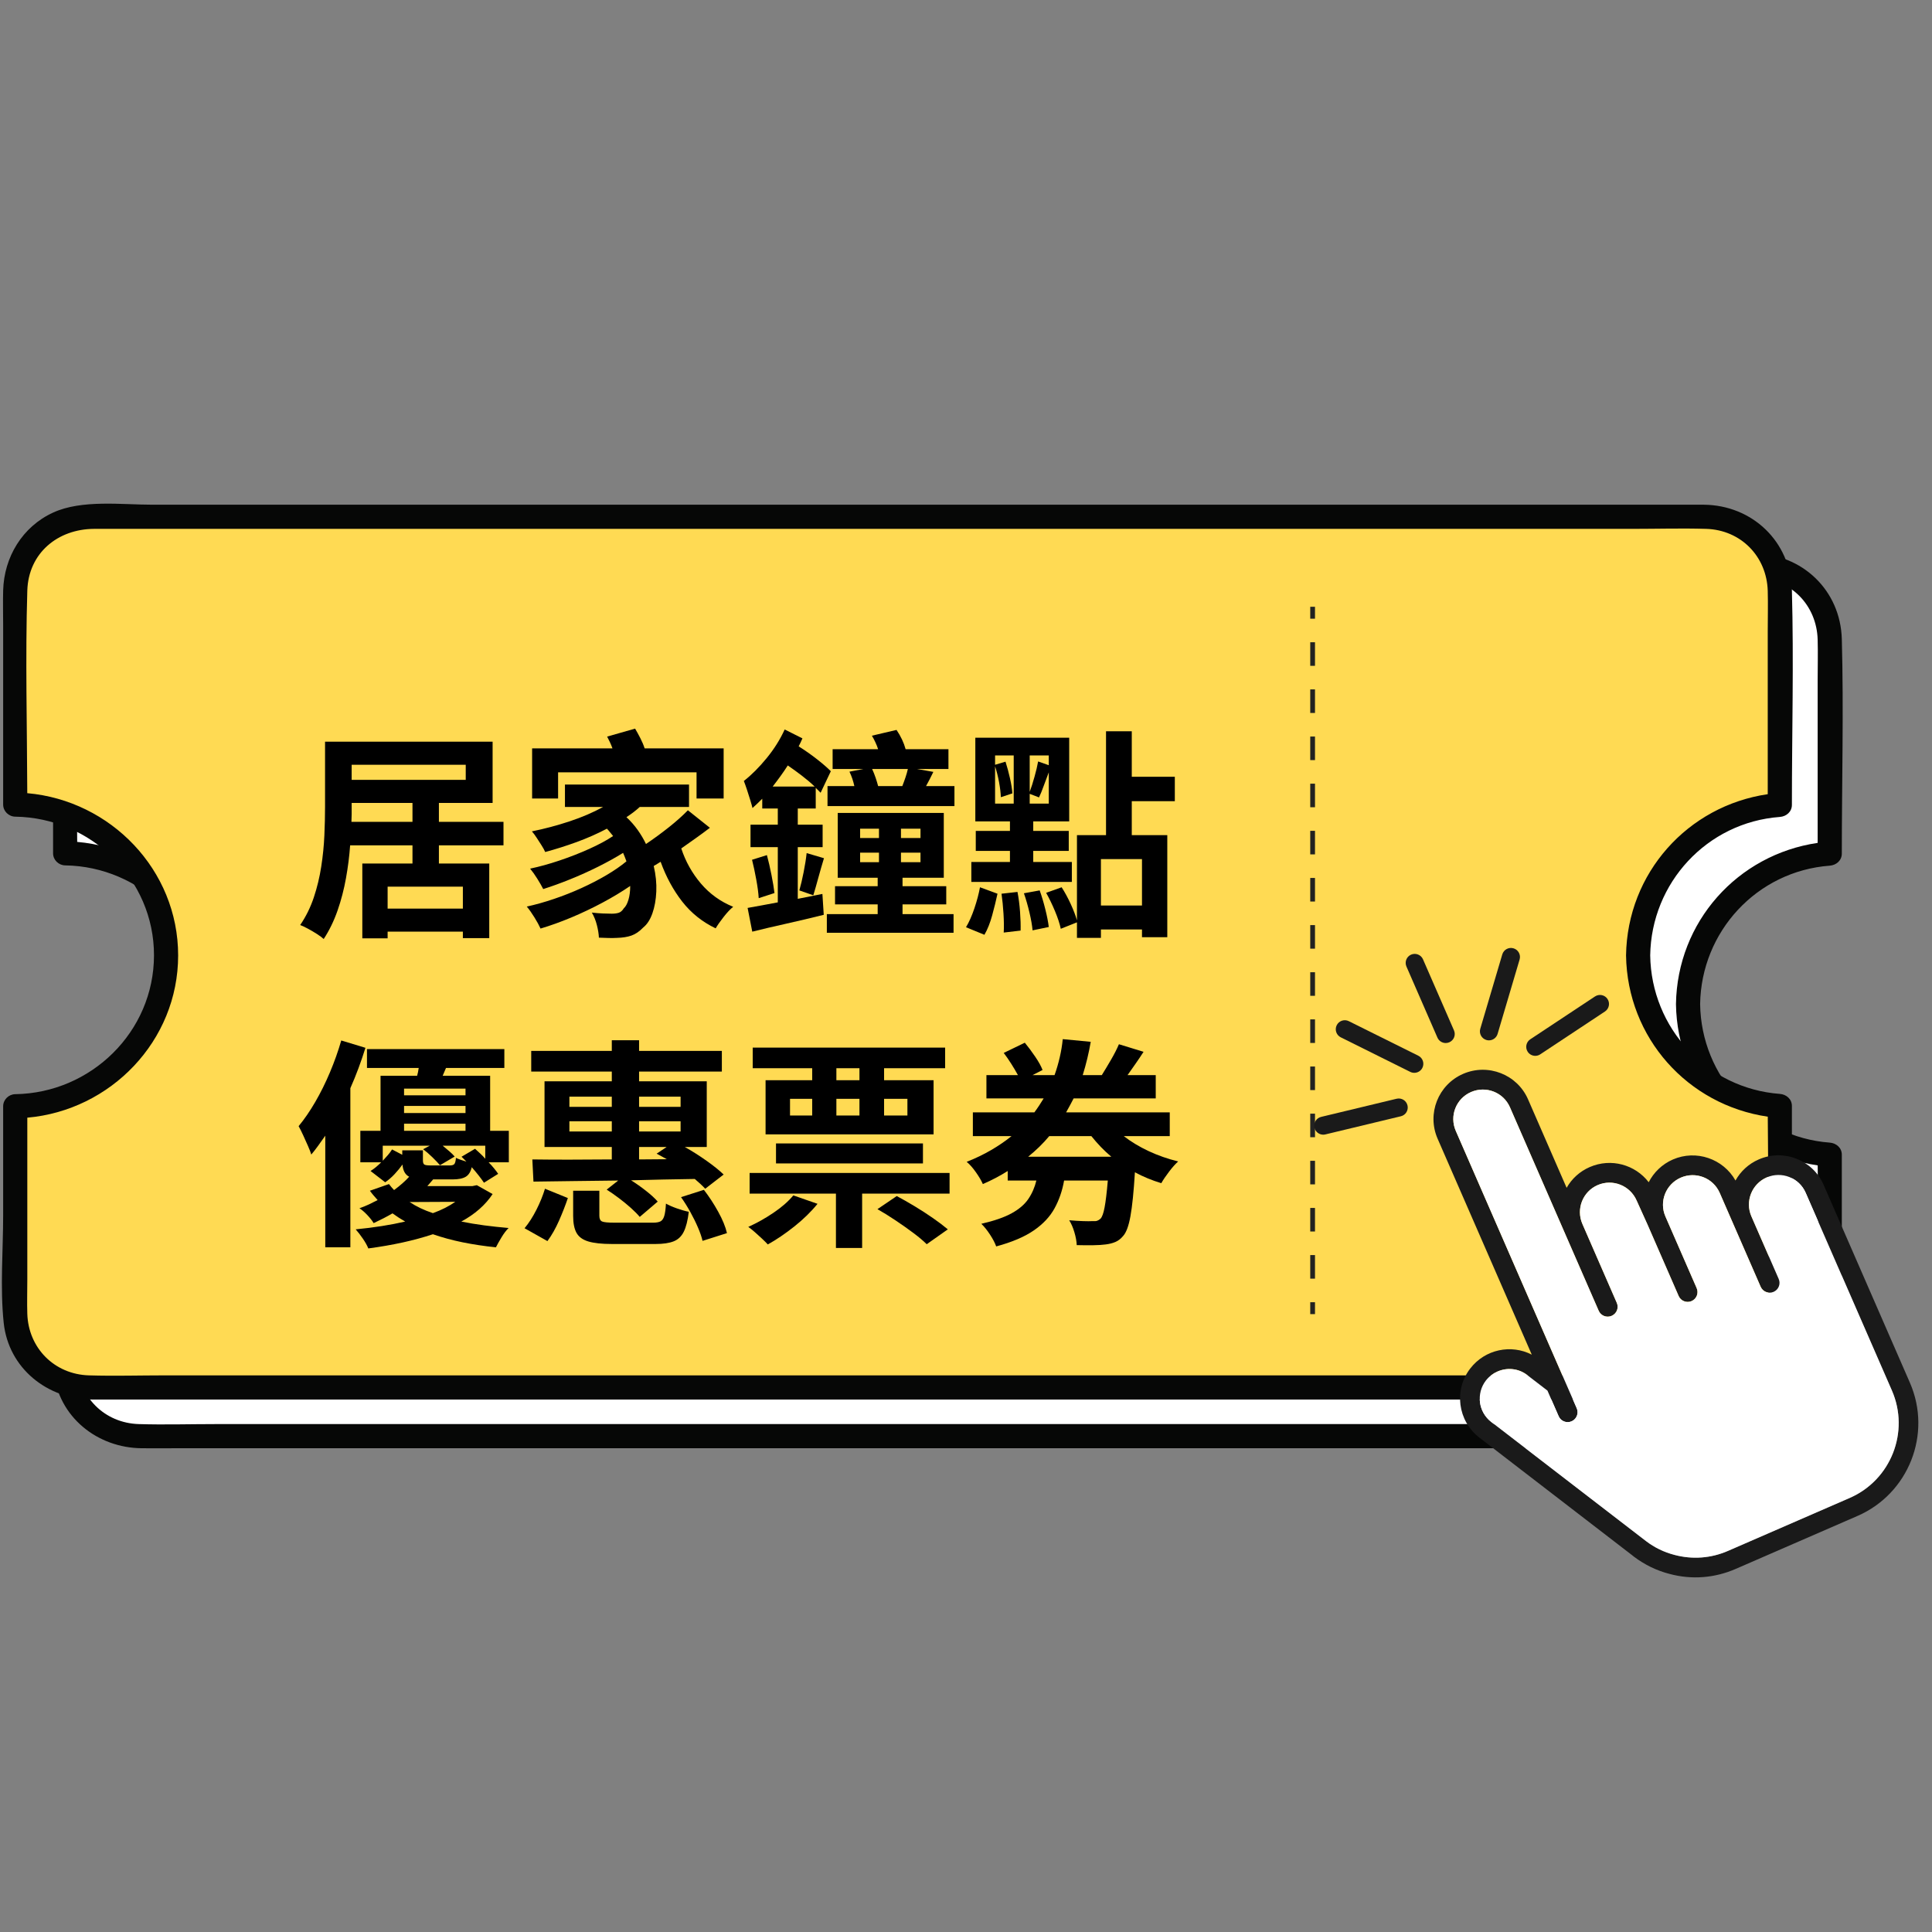
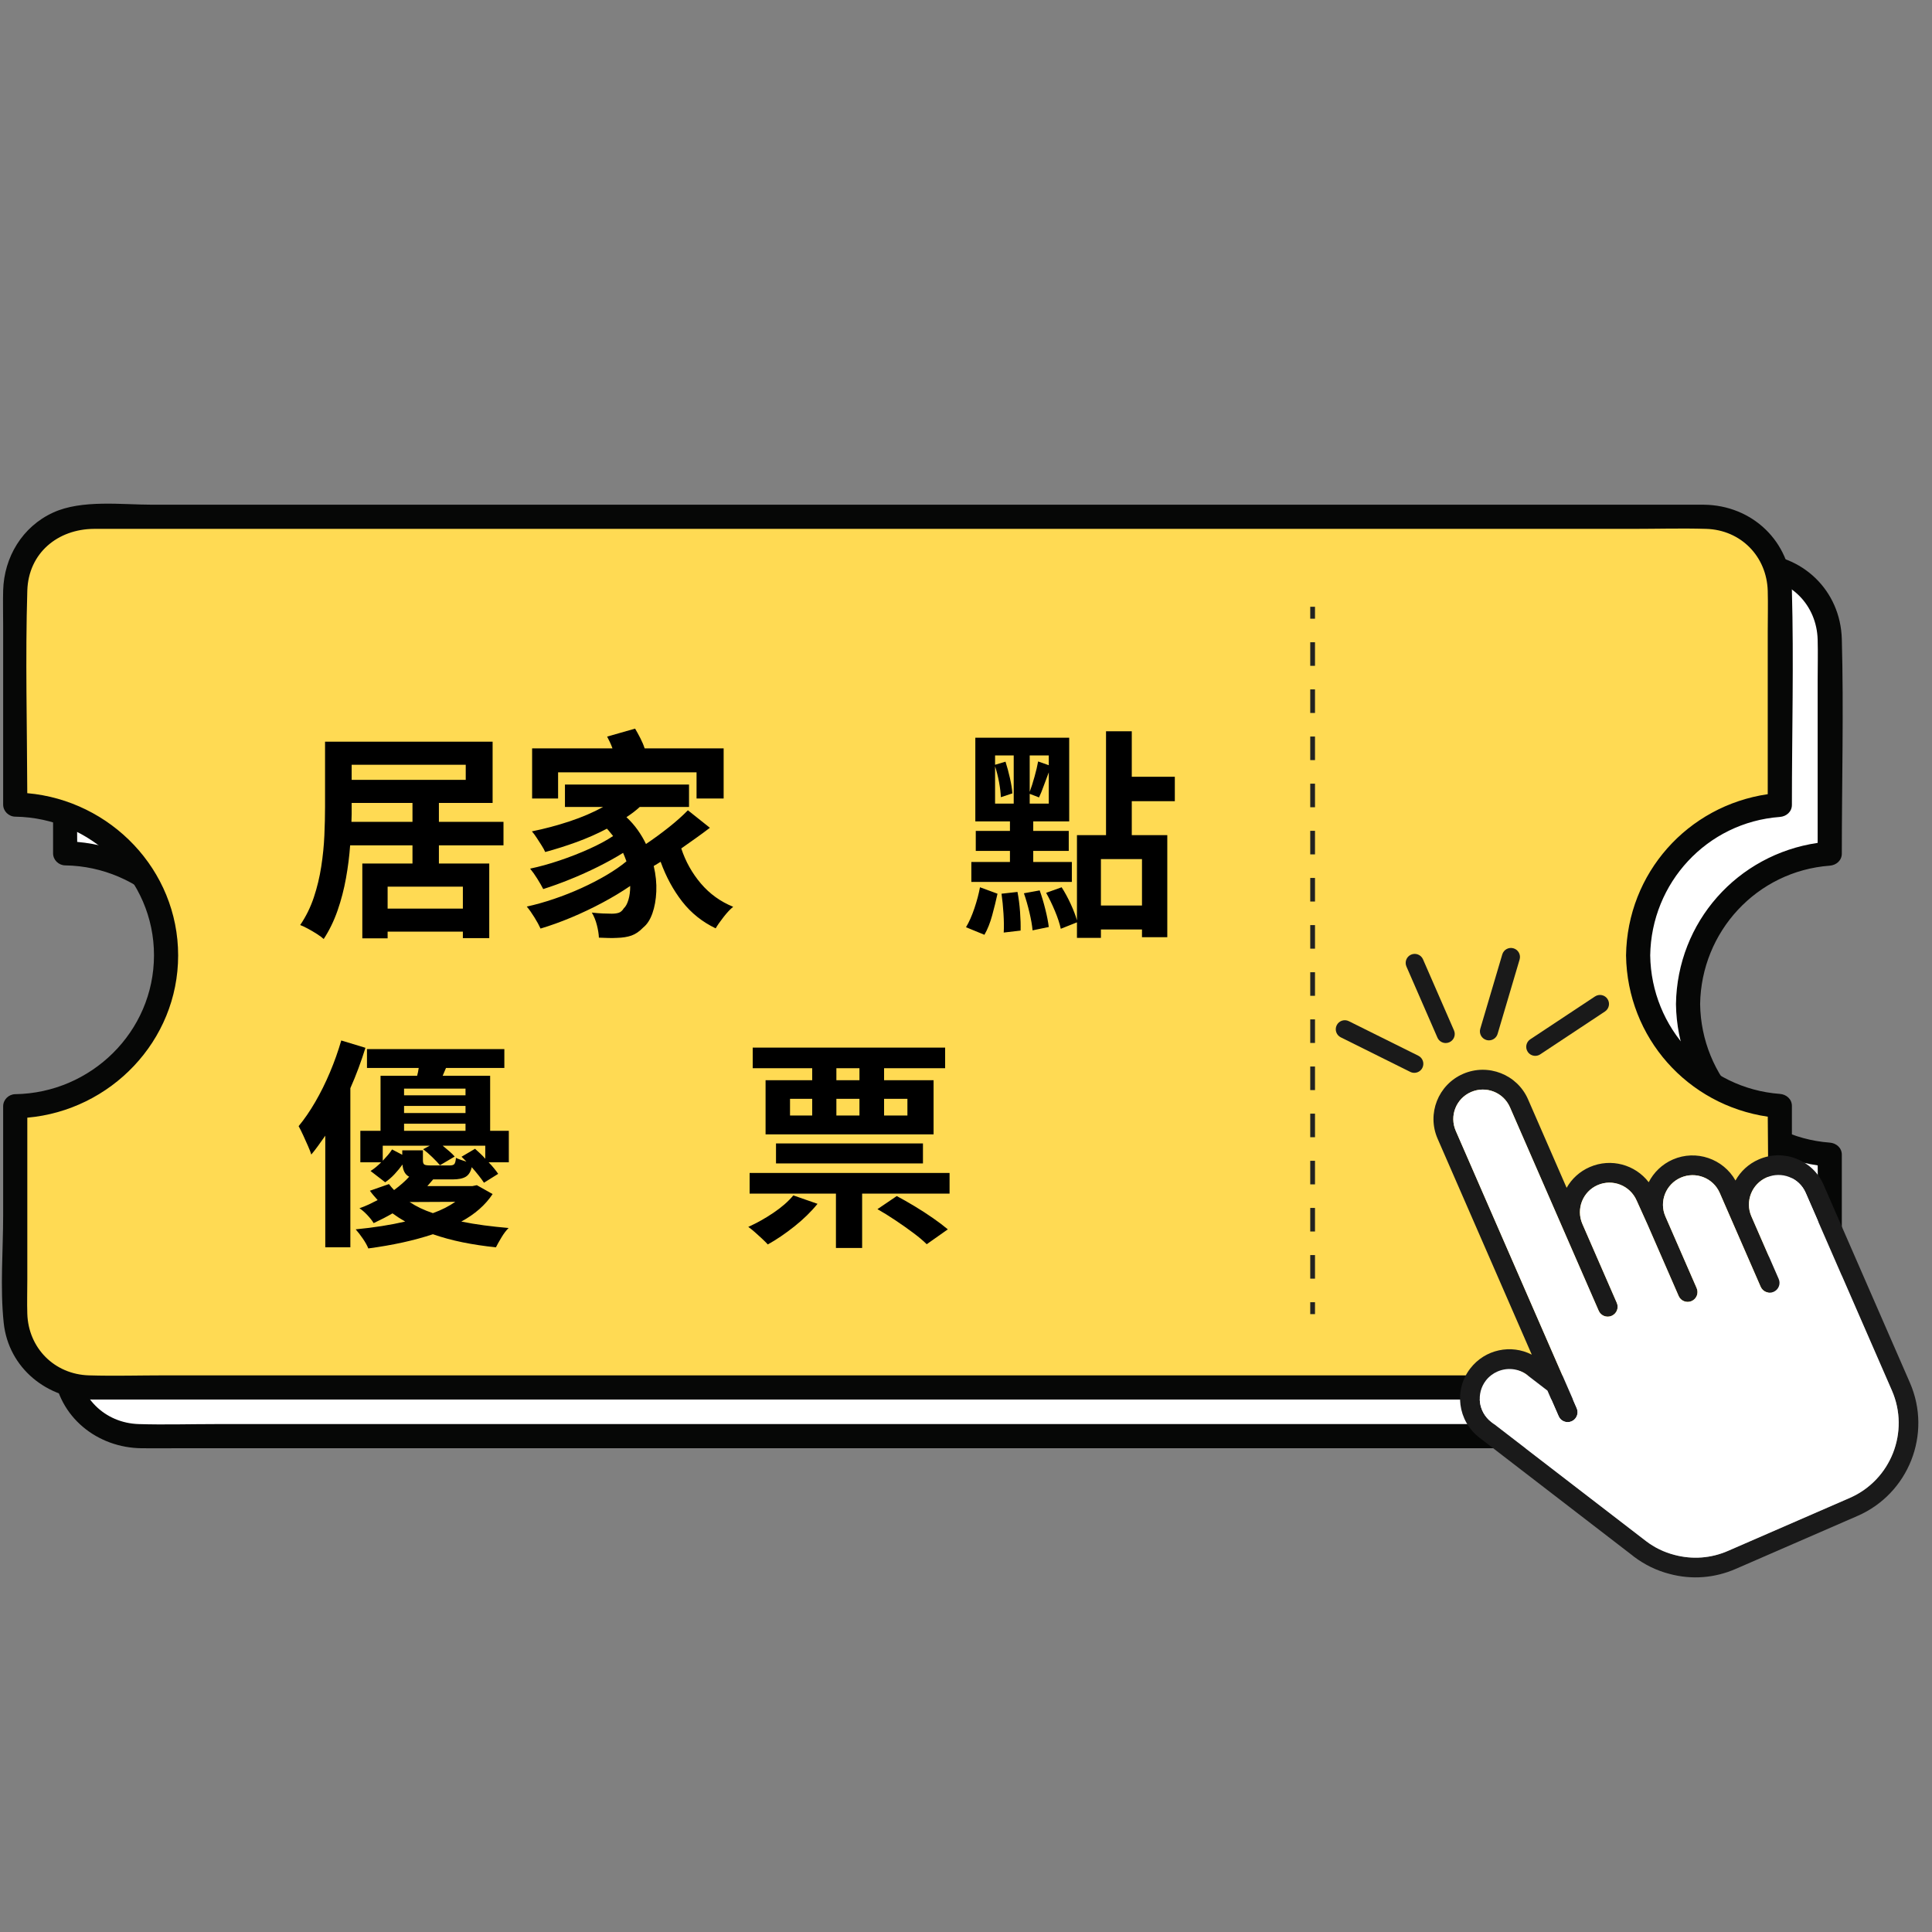
<svg xmlns="http://www.w3.org/2000/svg" width="1080" viewBox="0 0 810 810" height="1080" preserveAspectRatio="xMidYMid meet">
  <rect x="0" y="0" width="810" height="810" fill="#808080" stroke="none" />
  <defs>
    <g />
    <clipPath id="d3e5e3ca3a">
-       <path d="M 550.617 460 L 591 460 L 591 476 L 550.617 476 Z M 550.617 460 " clip-rule="nonzero" />
-     </clipPath>
+       </clipPath>
  </defs>
  <path fill="#ffffff" d="M 707.723 420.988 C 707.723 387.352 733.988 359.855 767.129 357.871 L 767.129 267.945 C 767.129 250.906 753.312 237.09 736.273 237.09 L 58.172 237.09 C 41.129 237.09 27.316 250.906 27.316 267.945 L 27.316 357.754 C 62.242 357.754 90.555 386.066 90.555 420.992 C 90.555 455.918 62.242 484.23 27.316 484.23 L 27.316 571.266 C 27.316 588.309 41.129 602.121 58.172 602.121 L 736.273 602.121 C 753.312 602.121 767.129 588.309 767.129 571.266 L 767.129 484.109 C 733.988 482.129 707.723 454.629 707.723 420.988 Z M 707.723 420.988 " fill-opacity="1" fill-rule="nonzero" />
  <path fill="#060706" d="M 772.191 497.477 C 772.191 493.02 772.191 488.562 772.191 484.109 C 772.191 481.223 769.863 479.25 767.125 479.047 C 736.605 476.77 713.234 451.449 712.785 420.992 C 713.234 390.531 736.609 365.211 767.125 362.938 C 769.855 362.734 772.191 360.781 772.191 357.871 C 772.191 327.93 773.004 297.879 772.191 267.949 C 771.633 247.473 755.582 232.219 735.254 232.031 C 730.559 231.984 725.859 232.031 721.16 232.031 C 661.652 232.031 602.145 232.031 542.637 232.031 C 455.312 232.031 367.992 232.031 280.668 232.031 C 215.395 232.031 150.125 232.031 84.852 232.031 C 71.922 232.031 55.258 229.805 43.199 235.324 C 30.316 241.219 22.629 254 22.254 267.977 C 22.121 272.977 22.254 278 22.254 283.004 C 22.254 303.574 22.254 324.148 22.254 344.719 C 22.254 349.062 22.254 353.41 22.254 357.754 C 22.254 360.523 24.574 362.777 27.316 362.816 C 58.996 363.285 85.539 388.922 85.492 420.992 C 85.445 453.062 59.062 478.699 27.316 479.164 C 24.582 479.203 22.254 481.453 22.254 484.227 C 22.254 499.406 22.254 514.586 22.254 529.762 C 22.254 544.637 20.922 560.168 22.477 574.992 C 24.48 594.082 40.781 607.031 59.445 607.184 C 64.203 607.219 68.965 607.184 73.727 607.184 C 133.086 607.184 192.449 607.184 251.809 607.184 C 338.707 607.184 425.605 607.184 512.504 607.184 C 577.816 607.184 643.133 607.184 708.449 607.184 C 720.723 607.184 736.578 609.352 748.383 605.07 C 761.945 600.152 771.246 587.5 772.133 573.145 C 772.426 568.414 772.191 563.617 772.191 558.887 C 772.191 538.418 772.191 517.945 772.191 497.477 Z M 762.062 571.262 C 761.539 587.367 748.926 597.004 733.727 597.055 C 728.148 597.074 722.57 597.055 716.992 597.055 C 657.637 597.055 598.285 597.055 538.93 597.055 C 454.117 597.055 369.309 597.055 284.5 597.055 C 219.723 597.055 154.949 597.055 90.172 597.055 C 79.527 597.055 68.828 597.379 58.188 597.055 C 43.793 596.617 32.84 585.66 32.379 571.234 C 32.227 566.469 32.379 561.668 32.379 556.898 C 32.379 537.125 32.379 517.352 32.379 497.578 C 32.379 494.723 32.379 491.867 32.379 489.012 C 67.281 485.945 95.617 456.871 95.617 420.992 C 95.617 385.105 67.277 356.027 32.363 352.969 C 32.281 324.688 31.531 296.305 32.379 268.055 C 32.855 252.262 45.18 242.223 60.359 242.156 C 65.734 242.133 71.109 242.156 76.484 242.156 C 135.75 242.156 195.012 242.156 254.277 242.156 C 339.715 242.156 425.148 242.156 510.582 242.156 C 575.551 242.156 640.523 242.156 705.492 242.156 C 715.734 242.156 726.031 241.84 736.27 242.156 C 750.824 242.602 761.668 253.738 762.062 268.184 C 762.215 273.832 762.062 279.504 762.062 285.148 C 762.062 305.039 762.062 324.93 762.062 344.82 C 762.062 347.676 762.062 350.531 762.062 353.387 C 728.492 358.305 703.168 386.453 702.656 420.992 C 703.168 455.535 728.5 483.688 762.078 488.598 C 762.164 516.125 762.957 543.77 762.062 571.262 Z M 762.062 571.262 " fill-opacity="1" fill-rule="nonzero" />
  <path fill="#ffda53" d="M 686.793 400.562 C 686.793 366.926 713.059 339.426 746.199 337.445 L 746.199 247.52 C 746.199 230.477 732.387 216.664 715.344 216.664 L 37.242 216.664 C 20.199 216.664 6.387 230.477 6.387 247.52 L 6.387 337.328 C 41.312 337.328 69.625 365.641 69.625 400.566 C 69.625 435.492 41.312 463.805 6.387 463.805 L 6.387 550.84 C 6.387 567.879 20.199 581.695 37.242 581.695 L 715.34 581.695 C 732.383 581.695 746.195 567.879 746.195 550.84 L 746.195 463.684 C 713.059 461.699 686.793 434.203 686.793 400.562 Z M 686.793 400.562 " fill-opacity="1" fill-rule="nonzero" />
  <path fill="#060706" d="M 751.262 477.051 C 751.262 472.594 751.262 468.137 751.262 463.684 C 751.262 460.797 748.934 458.824 746.195 458.621 C 715.676 456.344 692.305 431.023 691.855 400.566 C 692.305 370.105 715.68 344.785 746.195 342.508 C 748.926 342.309 751.262 340.355 751.262 337.445 C 751.262 307.504 752.074 277.453 751.262 247.523 C 750.703 227.047 734.652 211.793 714.324 211.602 C 709.629 211.559 704.93 211.602 700.23 211.602 C 640.723 211.602 581.215 211.602 521.707 211.602 C 434.387 211.602 347.062 211.602 259.738 211.602 C 194.465 211.602 129.195 211.602 63.922 211.602 C 50.992 211.602 34.328 209.379 22.27 214.898 C 9.387 220.789 1.699 233.574 1.324 247.547 C 1.191 252.551 1.324 257.574 1.324 262.574 C 1.324 283.148 1.324 303.719 1.324 324.289 C 1.324 328.637 1.324 332.98 1.324 337.328 C 1.324 340.094 3.645 342.352 6.387 342.391 C 38.066 342.855 64.609 368.496 64.562 400.562 C 64.516 432.633 38.133 458.27 6.387 458.738 C 3.652 458.777 1.324 461.023 1.324 463.801 C 1.324 478.977 1.324 494.156 1.324 509.336 C 1.324 524.211 -0.008 539.742 1.547 554.566 C 3.551 573.656 19.852 586.605 38.516 586.754 C 43.273 586.793 48.035 586.754 52.797 586.754 C 112.156 586.754 171.52 586.754 230.879 586.754 C 317.777 586.754 404.676 586.754 491.574 586.754 C 556.887 586.754 622.203 586.754 687.52 586.754 C 699.793 586.754 715.648 588.926 727.453 584.645 C 741.016 579.723 750.316 567.07 751.203 552.715 C 751.496 547.988 751.262 543.188 751.262 538.461 C 751.262 517.992 751.262 497.52 751.262 477.051 Z M 741.133 550.84 C 740.609 566.941 727.996 576.582 712.797 576.629 C 707.219 576.648 701.641 576.629 696.062 576.629 C 636.707 576.629 577.355 576.629 518 576.629 C 433.188 576.629 348.379 576.629 263.57 576.629 C 198.793 576.629 134.02 576.629 69.242 576.629 C 58.598 576.629 47.898 576.953 37.258 576.629 C 22.863 576.191 11.914 565.234 11.449 550.812 C 11.297 546.043 11.449 541.246 11.449 536.477 C 11.449 516.699 11.449 496.926 11.449 477.152 C 11.449 474.297 11.449 471.441 11.449 468.59 C 46.352 465.523 74.688 436.449 74.688 400.566 C 74.688 364.68 46.348 335.602 11.434 332.543 C 11.352 304.266 10.602 275.883 11.449 247.629 C 11.926 231.836 24.25 221.801 39.43 221.73 C 44.805 221.707 50.18 221.73 55.555 221.73 C 114.82 221.73 174.082 221.73 233.348 221.73 C 318.785 221.73 404.219 221.73 489.652 221.73 C 554.621 221.73 619.594 221.73 684.562 221.73 C 694.805 221.73 705.102 221.418 715.34 221.73 C 729.895 222.18 740.738 233.312 741.133 247.762 C 741.289 253.406 741.133 259.078 741.133 264.727 C 741.133 284.617 741.133 304.504 741.133 324.395 C 741.133 327.25 741.133 330.109 741.133 332.965 C 707.562 337.879 682.238 366.027 681.727 400.566 C 682.238 435.113 707.57 463.262 741.148 468.176 C 741.234 495.695 742.031 523.344 741.133 550.84 Z M 741.133 550.84 " fill-opacity="1" fill-rule="nonzero" />
  <path fill="#222221" d="M 549.324 254.395 L 551.32 254.395 L 551.32 259.387 L 549.324 259.387 Z M 549.324 254.395 " fill-opacity="1" fill-rule="nonzero" />
  <path fill="#222221" d="M 551.32 536.078 L 549.324 536.078 L 549.324 526.195 L 551.32 526.195 Z M 551.32 516.312 L 549.324 516.312 L 549.324 506.434 L 551.32 506.434 Z M 551.32 496.551 L 549.324 496.551 L 549.324 486.668 L 551.32 486.668 Z M 551.32 476.785 L 549.324 476.785 L 549.324 466.906 L 551.32 466.906 Z M 551.32 457.023 L 549.324 457.023 L 549.324 447.141 L 551.32 447.141 Z M 551.32 437.262 L 549.324 437.262 L 549.324 427.379 L 551.32 427.379 Z M 551.32 417.496 L 549.324 417.496 L 549.324 407.613 L 551.32 407.613 Z M 551.32 397.73 L 549.324 397.73 L 549.324 387.852 L 551.32 387.852 Z M 551.32 377.969 L 549.324 377.969 L 549.324 368.086 L 551.32 368.086 Z M 551.32 358.203 L 549.324 358.203 L 549.324 348.324 L 551.32 348.324 Z M 551.32 338.441 L 549.324 338.441 L 549.324 328.559 L 551.32 328.559 Z M 551.32 318.676 L 549.324 318.676 L 549.324 308.797 L 551.32 308.797 Z M 551.32 298.914 L 549.324 298.914 L 549.324 289.031 L 551.32 289.031 Z M 551.32 279.148 L 549.324 279.148 L 549.324 269.266 L 551.32 269.266 Z M 551.32 279.148 " fill-opacity="1" fill-rule="nonzero" />
  <path fill="#222221" d="M 549.324 545.961 L 551.32 545.961 L 551.32 550.949 L 549.324 550.949 Z M 549.324 545.961 " fill-opacity="1" fill-rule="nonzero" />
-   <path fill="#1a1a1a" d="M 737.395 486.082 C 733.082 487.953 729.746 491.102 727.613 494.934 C 722.469 485.812 711.129 481.875 701.352 486.129 C 696.816 488.102 693.309 491.582 691.227 495.656 C 685.582 488.285 675.441 485.41 666.508 489.293 C 662.285 491.133 658.93 494.23 656.816 498 L 640.633 460.883 C 636.082 450.449 623.848 445.684 613.402 450.227 C 602.957 454.773 598.164 466.941 602.711 477.379 L 642.207 567.945 C 633.539 563.477 622.613 565.699 616.43 573.723 C 609.461 582.719 611.16 595.715 620.172 602.676 L 684.34 652.082 L 685.07 652.664 C 689.555 656.047 694.598 658.5 699.949 659.867 C 709.238 662.375 718.855 661.625 727.742 657.758 L 778.773 635.559 C 800.242 626.215 810.102 601.172 800.727 579.684 L 764.562 496.754 C 760.023 486.324 747.84 481.535 737.395 486.082 Z M 793.188 582.977 C 800.738 600.289 792.785 620.492 775.496 628.02 L 724.469 650.219 C 717.312 653.332 709.57 653.898 702.035 651.898 C 697.688 650.777 693.668 648.832 690.102 646.109 L 625.223 596.164 C 619.801 591.973 618.781 584.176 622.977 578.762 C 624.305 577.07 625.977 575.816 627.844 575.008 C 631.844 573.266 636.664 573.652 640.355 576.539 L 648.785 583.016 L 653.473 593.762 C 654.379 595.852 656.805 596.801 658.898 595.895 C 660.984 594.984 661.984 592.543 661.074 590.457 L 610.332 474.094 C 607.602 467.836 610.465 460.566 616.73 457.844 C 623 455.113 630.316 457.953 633.047 464.215 L 670.258 549.543 C 671.168 551.629 673.594 552.582 675.68 551.676 C 677.816 550.746 678.766 548.324 677.855 546.238 L 663.434 513.16 C 660.699 506.902 663.543 499.594 669.809 496.863 C 676.117 494.117 683.414 497.023 686.164 503.324 L 690.691 513.34 L 703.781 543.352 C 704.691 545.438 707.113 546.391 709.207 545.484 C 711.293 544.574 712.25 542.152 711.344 540.062 L 698.234 510.004 C 695.5 503.746 698.406 496.461 704.672 493.734 C 710.941 491.004 718.258 493.844 720.992 500.105 L 738.164 539.484 C 739.074 541.566 741.5 542.523 743.586 541.609 C 745.68 540.703 746.629 538.281 745.719 536.195 L 734.281 509.957 C 731.547 503.699 734.434 496.367 740.699 493.645 C 746.969 490.914 754.309 493.797 757.035 500.055 Z M 793.188 582.977 " fill-opacity="1" fill-rule="nonzero" />
+   <path fill="#1a1a1a" d="M 737.395 486.082 C 733.082 487.953 729.746 491.102 727.613 494.934 C 722.469 485.812 711.129 481.875 701.352 486.129 C 696.816 488.102 693.309 491.582 691.227 495.656 C 685.582 488.285 675.441 485.41 666.508 489.293 C 662.285 491.133 658.93 494.23 656.816 498 L 640.633 460.883 C 636.082 450.449 623.848 445.684 613.402 450.227 C 602.957 454.773 598.164 466.941 602.711 477.379 L 642.207 567.945 C 633.539 563.477 622.613 565.699 616.43 573.723 C 609.461 582.719 611.16 595.715 620.172 602.676 L 684.34 652.082 L 685.07 652.664 C 689.555 656.047 694.598 658.5 699.949 659.867 C 709.238 662.375 718.855 661.625 727.742 657.758 L 778.773 635.559 C 800.242 626.215 810.102 601.172 800.727 579.684 L 764.562 496.754 C 760.023 486.324 747.84 481.535 737.395 486.082 Z M 793.188 582.977 C 800.738 600.289 792.785 620.492 775.496 628.02 L 724.469 650.219 C 717.312 653.332 709.57 653.898 702.035 651.898 C 697.688 650.777 693.668 648.832 690.102 646.109 L 625.223 596.164 C 619.801 591.973 618.781 584.176 622.977 578.762 C 631.844 573.266 636.664 573.652 640.355 576.539 L 648.785 583.016 L 653.473 593.762 C 654.379 595.852 656.805 596.801 658.898 595.895 C 660.984 594.984 661.984 592.543 661.074 590.457 L 610.332 474.094 C 607.602 467.836 610.465 460.566 616.73 457.844 C 623 455.113 630.316 457.953 633.047 464.215 L 670.258 549.543 C 671.168 551.629 673.594 552.582 675.68 551.676 C 677.816 550.746 678.766 548.324 677.855 546.238 L 663.434 513.16 C 660.699 506.902 663.543 499.594 669.809 496.863 C 676.117 494.117 683.414 497.023 686.164 503.324 L 690.691 513.34 L 703.781 543.352 C 704.691 545.438 707.113 546.391 709.207 545.484 C 711.293 544.574 712.25 542.152 711.344 540.062 L 698.234 510.004 C 695.5 503.746 698.406 496.461 704.672 493.734 C 710.941 491.004 718.258 493.844 720.992 500.105 L 738.164 539.484 C 739.074 541.566 741.5 542.523 743.586 541.609 C 745.68 540.703 746.629 538.281 745.719 536.195 L 734.281 509.957 C 731.547 503.699 734.434 496.367 740.699 493.645 C 746.969 490.914 754.309 493.797 757.035 500.055 Z M 793.188 582.977 " fill-opacity="1" fill-rule="nonzero" />
  <path fill="#ffffff" d="M 757.023 500.047 L 793.188 582.977 C 800.738 600.289 792.785 620.492 775.496 628.02 L 724.469 650.219 C 717.312 653.332 709.57 653.898 702.035 651.898 C 697.688 650.777 693.668 648.832 690.102 646.109 L 625.223 596.164 C 619.801 591.973 618.781 584.176 622.977 578.762 C 624.305 577.07 625.977 575.816 627.844 575.008 C 631.844 573.266 636.664 573.652 640.355 576.539 L 648.785 583.016 L 653.473 593.762 C 654.379 595.852 656.805 596.801 658.898 595.895 C 660.984 594.984 661.984 592.543 661.074 590.457 L 610.332 474.094 C 607.602 467.836 610.465 460.566 616.73 457.844 C 623 455.113 630.316 457.953 633.047 464.215 L 670.258 549.543 C 671.168 551.629 673.594 552.582 675.68 551.676 C 677.816 550.746 678.766 548.324 677.855 546.238 L 663.434 513.16 C 660.699 506.902 663.543 499.594 669.809 496.863 C 676.117 494.117 683.414 497.023 686.164 503.324 L 690.691 513.34 L 703.781 543.352 C 704.691 545.438 707.113 546.391 709.207 545.484 C 711.293 544.574 712.25 542.152 711.344 540.062 L 698.234 510.004 C 695.5 503.746 698.406 496.461 704.672 493.734 C 710.941 491.004 718.258 493.844 720.992 500.105 L 738.164 539.484 C 739.074 541.566 741.5 542.523 743.586 541.609 C 745.68 540.703 746.629 538.281 745.719 536.195 L 734.281 509.957 C 731.547 503.699 734.434 496.367 740.699 493.645 C 746.953 490.898 754.293 493.785 757.023 500.047 Z M 757.023 500.047 " fill-opacity="1" fill-rule="nonzero" />
  <path fill="#1a1a1a" d="M 606.121 437.297 C 604.664 437.297 603.266 436.445 602.648 435.023 L 589.652 405.211 C 588.816 403.297 589.691 401.07 591.609 400.234 C 593.527 399.402 595.758 400.277 596.594 402.191 L 609.594 432.004 C 610.426 433.918 609.551 436.145 607.633 436.98 C 607.141 437.195 606.629 437.297 606.121 437.297 Z M 606.121 437.297 " fill-opacity="1" fill-rule="nonzero" />
  <path fill="#1a1a1a" d="M 624.246 436.176 C 623.891 436.176 623.527 436.125 623.172 436.02 C 621.164 435.43 620.023 433.32 620.613 431.32 L 629.84 400.141 C 630.434 398.133 632.543 396.996 634.543 397.586 C 636.551 398.176 637.691 400.281 637.102 402.281 L 627.875 433.465 C 627.383 435.117 625.879 436.176 624.246 436.176 Z M 624.246 436.176 " fill-opacity="1" fill-rule="nonzero" />
  <path fill="#1a1a1a" d="M 643.668 442.668 C 642.445 442.668 641.238 442.074 640.508 440.977 C 639.352 439.234 639.832 436.887 641.57 435.734 L 668.707 417.77 C 670.449 416.613 672.801 417.086 673.953 418.828 C 675.109 420.57 674.629 422.918 672.891 424.07 L 645.758 442.035 C 645.113 442.465 644.383 442.668 643.668 442.668 Z M 643.668 442.668 " fill-opacity="1" fill-rule="nonzero" />
  <g clip-path="url(#d3e5e3ca3a)">
    <path fill="#1a1a1a" d="M 554.77 475.719 C 553.059 475.719 551.512 474.555 551.094 472.824 C 550.602 470.789 551.855 468.746 553.887 468.262 L 585.535 460.652 C 587.57 460.16 589.613 461.41 590.098 463.445 C 590.59 465.477 589.34 467.52 587.305 468.004 L 555.656 475.613 C 555.363 475.684 555.066 475.719 554.77 475.719 Z M 554.77 475.719 " fill-opacity="1" fill-rule="nonzero" />
  </g>
  <path fill="#1a1a1a" d="M 592.953 449.789 C 592.387 449.789 591.812 449.664 591.266 449.395 L 562.125 434.906 C 560.254 433.977 559.488 431.703 560.426 429.832 C 561.355 427.965 563.625 427.199 565.504 428.133 L 594.645 442.621 C 596.516 443.551 597.281 445.824 596.344 447.695 C 595.684 449.023 594.344 449.789 592.953 449.789 Z M 592.953 449.789 " fill-opacity="1" fill-rule="nonzero" />
  <g fill="#000000" fill-opacity="1">
    <g transform="translate(123.435, 385.211)">
      <g>
        <path d="M 23.906 -40.656 L 49.5 -40.656 L 49.5 -48.578 L 24 -48.578 L 24 -46.984 C 24 -45.992 24 -44.973 24 -43.922 C 24 -42.867 23.969 -41.781 23.906 -40.656 Z M 71.828 -64.578 L 24 -64.578 L 24 -58.25 L 71.828 -58.25 Z M 70.625 -4.281 L 70.625 -13.484 L 39.078 -13.484 L 39.078 -4.281 Z M 87.656 -30.797 L 60.578 -30.797 L 60.578 -23.172 L 81.688 -23.172 L 81.688 8.094 L 70.625 8.094 L 70.625 5.391 L 39.078 5.391 L 39.078 8.188 L 28.469 8.188 L 28.469 -23.172 L 49.5 -23.172 L 49.5 -30.797 L 23.359 -30.797 C 23.047 -26.328 22.469 -21.75 21.625 -17.062 C 20.789 -12.383 19.613 -7.859 18.094 -3.484 C 16.57 0.891 14.633 4.875 12.281 8.469 C 11.602 7.844 10.656 7.141 9.438 6.359 C 8.227 5.586 6.988 4.859 5.719 4.172 C 4.445 3.492 3.348 2.973 2.422 2.609 C 4.836 -0.93 6.742 -4.797 8.141 -8.984 C 9.535 -13.172 10.57 -17.477 11.25 -21.906 C 11.938 -26.344 12.375 -30.703 12.562 -34.984 C 12.75 -39.266 12.844 -43.266 12.844 -46.984 L 12.844 -74.25 L 83.094 -74.25 L 83.094 -48.578 L 60.578 -48.578 L 60.578 -40.656 L 87.656 -40.656 Z M 87.656 -30.797 " />
      </g>
    </g>
  </g>
  <g fill="#000000" fill-opacity="1">
    <g transform="translate(216.484, 385.211)">
      <g>
        <path d="M 17.5 -61.406 L 17.5 -50.438 L 6.609 -50.438 L 6.609 -71.453 L 40.297 -71.453 C 39.984 -72.328 39.625 -73.195 39.219 -74.062 C 38.812 -74.938 38.426 -75.711 38.062 -76.391 L 49.781 -79.734 C 50.52 -78.492 51.258 -77.145 52 -75.688 C 52.75 -74.227 53.344 -72.816 53.781 -71.453 L 86.906 -71.453 L 86.906 -50.438 L 75.547 -50.438 L 75.547 -61.406 Z M 71.922 -45.5 L 81.141 -38.156 C 79.273 -36.727 77.316 -35.285 75.266 -33.828 C 73.223 -32.367 71.18 -30.926 69.141 -29.5 C 70.93 -24.039 73.672 -19.141 77.359 -14.797 C 81.055 -10.453 85.57 -7.195 90.906 -5.031 C 89.664 -4.031 88.332 -2.613 86.906 -0.781 C 85.477 1.039 84.363 2.633 83.562 4 C 77.977 1.332 73.305 -2.398 69.547 -7.203 C 65.797 -12.016 62.773 -17.582 60.484 -23.906 C 60.047 -23.602 59.578 -23.312 59.078 -23.031 C 58.586 -22.75 58.094 -22.453 57.594 -22.141 C 58.469 -18.422 58.828 -14.836 58.672 -11.391 C 58.516 -7.953 57.969 -4.914 57.031 -2.281 C 56.102 0.352 54.832 2.32 53.219 3.625 C 51.602 5.301 49.957 6.43 48.281 7.016 C 46.613 7.609 44.57 7.938 42.156 8 C 41.156 8.062 39.988 8.078 38.656 8.047 C 37.32 8.016 35.973 7.969 34.609 7.906 C 34.547 6.352 34.266 4.598 33.766 2.641 C 33.273 0.691 32.566 -1.055 31.641 -2.609 C 33.254 -2.422 34.785 -2.297 36.234 -2.234 C 37.691 -2.172 38.953 -2.141 40.016 -2.141 C 41.129 -2.141 42.086 -2.266 42.891 -2.516 C 43.703 -2.766 44.414 -3.383 45.031 -4.375 C 45.844 -5.113 46.492 -6.305 46.984 -7.953 C 47.484 -9.598 47.734 -11.535 47.734 -13.766 C 44.191 -11.348 40.297 -9.004 36.047 -6.734 C 31.805 -4.473 27.469 -2.41 23.031 -0.547 C 18.594 1.305 14.297 2.852 10.141 4.094 C 9.523 2.727 8.672 1.164 7.578 -0.594 C 6.492 -2.363 5.426 -3.875 4.375 -5.125 C 8.031 -5.926 11.828 -6.992 15.766 -8.328 C 19.711 -9.66 23.562 -11.18 27.312 -12.891 C 31.062 -14.598 34.562 -16.41 37.812 -18.328 C 41.07 -20.254 43.852 -22.176 46.156 -24.094 C 45.719 -25.332 45.25 -26.516 44.75 -27.641 C 41.656 -25.711 38.18 -23.785 34.328 -21.859 C 30.484 -19.941 26.562 -18.176 22.562 -16.562 C 18.562 -14.945 14.797 -13.582 11.266 -12.469 C 10.641 -13.707 9.812 -15.148 8.781 -16.797 C 7.758 -18.441 6.754 -19.852 5.766 -21.031 C 9.609 -21.832 13.703 -22.961 18.047 -24.422 C 22.391 -25.879 26.562 -27.508 30.562 -29.312 C 34.562 -31.113 37.895 -32.91 40.562 -34.703 C 40.133 -35.203 39.719 -35.711 39.312 -36.234 C 38.906 -36.766 38.457 -37.281 37.969 -37.781 C 33.938 -35.664 29.719 -33.801 25.312 -32.188 C 20.906 -30.582 16.5 -29.188 12.094 -28 C 11.781 -28.75 11.281 -29.664 10.594 -30.75 C 9.914 -31.832 9.219 -32.914 8.5 -34 C 7.789 -35.094 7.129 -35.977 6.516 -36.656 C 11.785 -37.719 17.039 -39.113 22.281 -40.844 C 27.52 -42.582 32.219 -44.598 36.375 -46.891 L 20.375 -46.891 L 20.375 -56.297 L 72.391 -56.297 L 72.391 -46.891 L 51.734 -46.891 C 50.93 -46.148 50.062 -45.422 49.125 -44.703 C 48.195 -43.992 47.207 -43.297 46.156 -42.609 C 47.945 -40.941 49.523 -39.145 50.891 -37.219 C 52.254 -35.289 53.406 -33.336 54.344 -31.359 C 57.562 -33.523 60.738 -35.848 63.875 -38.328 C 67.008 -40.816 69.691 -43.207 71.922 -45.5 Z M 71.922 -45.5 " />
      </g>
    </g>
  </g>
  <g fill="#000000" fill-opacity="1">
    <g transform="translate(309.532, 385.211)">
      <g>
-         <path d="M 14.422 -55.453 L 32.016 -55.453 C 30.461 -56.941 28.691 -58.445 26.703 -59.969 C 24.723 -61.488 22.738 -62.93 20.75 -64.297 C 19.758 -62.742 18.734 -61.238 17.672 -59.781 C 16.617 -58.32 15.535 -56.879 14.422 -55.453 Z M 24.938 -8.375 L 35.266 -10.422 L 35.828 -1.672 C 30.609 -0.367 25.363 0.867 20.094 2.047 C 14.82 3.223 10.078 4.336 5.859 5.391 L 3.906 -4.562 C 5.707 -4.875 7.676 -5.227 9.812 -5.625 C 11.957 -6.031 14.207 -6.453 16.562 -6.891 L 16.562 -30.047 L 5.125 -30.047 L 5.125 -39.453 L 16.562 -39.453 L 16.562 -46.25 L 10.047 -46.25 L 10.047 -50.344 C 9.367 -49.656 8.688 -48.984 8 -48.328 C 7.32 -47.68 6.641 -47.051 5.953 -46.438 C 5.766 -47.238 5.453 -48.352 5.016 -49.781 C 4.586 -51.207 4.125 -52.664 3.625 -54.156 C 3.133 -55.645 2.703 -56.852 2.328 -57.781 C 5.555 -60.32 8.734 -63.5 11.859 -67.312 C 14.992 -71.133 17.523 -75.156 19.453 -79.375 L 26.891 -75.641 C 26.641 -75.086 26.391 -74.531 26.141 -73.969 C 25.898 -73.414 25.625 -72.859 25.312 -72.297 C 27.977 -70.617 30.504 -68.848 32.891 -66.984 C 35.273 -65.129 37.242 -63.426 38.797 -61.875 L 34.516 -52.844 C 34.211 -53.156 33.891 -53.484 33.547 -53.828 C 33.203 -54.172 32.844 -54.523 32.469 -54.891 L 32.469 -46.25 L 24.938 -46.25 L 24.938 -39.453 L 35.359 -39.453 L 35.359 -30.047 L 24.938 -30.047 Z M 5.766 -24.75 L 12 -26.703 C 12.688 -24.16 13.32 -21.398 13.906 -18.422 C 14.5 -15.441 14.922 -12.898 15.172 -10.797 L 8.562 -8.656 C 8.438 -10.82 8.094 -13.426 7.531 -16.469 C 6.977 -19.508 6.391 -22.27 5.766 -24.75 Z M 31.453 -9.859 L 25.594 -11.906 C 26.207 -14.02 26.805 -16.562 27.391 -19.531 C 27.984 -22.508 28.406 -25.18 28.656 -27.547 L 35.922 -25.406 C 35.109 -22.738 34.312 -19.977 33.531 -17.125 C 32.758 -14.27 32.066 -11.848 31.453 -9.859 Z M 51.078 -27.734 L 51.078 -23.734 L 58.984 -23.734 L 58.984 -27.734 Z M 51.078 -37.781 L 51.078 -33.875 L 58.984 -33.875 L 58.984 -37.781 Z M 76.391 -33.875 L 76.391 -37.781 L 68.203 -37.781 L 68.203 -33.875 Z M 76.391 -23.734 L 76.391 -27.734 L 68.203 -27.734 L 68.203 -23.734 Z M 68.859 -6.047 L 68.859 -1.953 L 90.25 -1.953 L 90.25 5.859 L 37.125 5.859 L 37.125 -1.953 L 58.438 -1.953 L 58.438 -6.047 L 40.562 -6.047 L 40.562 -13.672 L 58.438 -13.672 L 58.438 -17.219 L 41.688 -17.219 L 41.688 -44.391 L 86.156 -44.391 L 86.156 -17.219 L 68.859 -17.219 L 68.859 -13.672 L 87.188 -13.672 L 87.188 -6.047 Z M 71.094 -62.812 L 56.109 -62.812 C 56.66 -61.625 57.156 -60.379 57.594 -59.078 C 58.031 -57.773 58.375 -56.629 58.625 -55.641 L 68.766 -55.641 C 69.254 -56.879 69.703 -58.102 70.109 -59.312 C 70.516 -60.52 70.844 -61.688 71.094 -62.812 Z M 78.719 -55.641 L 90.625 -55.641 L 90.625 -47.266 L 37.406 -47.266 L 37.406 -55.641 L 48.656 -55.641 C 48.227 -57.691 47.547 -59.707 46.609 -61.688 L 52.484 -62.812 L 39.547 -62.812 L 39.547 -71.094 L 58.625 -71.094 C 58.312 -72.082 57.922 -73.07 57.453 -74.062 C 56.992 -75.051 56.516 -75.953 56.016 -76.766 L 66.344 -79.188 C 68.145 -76.52 69.414 -73.82 70.156 -71.094 L 88.109 -71.094 L 88.109 -62.812 L 74.906 -62.812 L 81.781 -61.594 C 81.289 -60.539 80.781 -59.516 80.25 -58.516 C 79.727 -57.523 79.219 -56.566 78.719 -55.641 Z M 78.719 -55.641 " />
-       </g>
+         </g>
    </g>
  </g>
  <g fill="#000000" fill-opacity="1">
    <g transform="translate(402.581, 385.211)">
      <g>
        <path d="M 14.609 -63.922 L 14.609 -48.297 L 22.422 -48.297 L 22.422 -68.484 L 14.609 -68.484 L 14.609 -64.578 L 18.984 -65.875 C 19.66 -63.77 20.281 -61.473 20.844 -58.984 C 21.406 -56.504 21.742 -54.367 21.859 -52.578 L 17.031 -50.984 C 16.969 -52.785 16.719 -54.879 16.281 -57.266 C 15.844 -59.66 15.285 -61.879 14.609 -63.922 Z M 37.125 -64.391 L 37.125 -68.484 L 29.125 -68.484 L 29.125 -53.219 C 29.801 -55.02 30.477 -57.145 31.156 -59.594 C 31.844 -62.039 32.344 -64.164 32.656 -65.969 Z M 29.125 -48.297 L 37.125 -48.297 L 37.125 -61.406 C 36.383 -59.488 35.672 -57.582 34.984 -55.688 C 34.305 -53.789 33.656 -52.191 33.031 -50.891 L 29.125 -52.391 Z M 46.797 -23.812 L 46.797 -15.453 L 4.656 -15.453 L 4.656 -23.812 L 20.844 -23.812 L 20.844 -28.469 L 6.516 -28.469 L 6.516 -36.844 L 20.844 -36.844 L 20.844 -40.844 L 6.328 -40.844 L 6.328 -75.922 L 45.688 -75.922 L 45.688 -40.844 L 30.609 -40.844 L 30.609 -36.844 L 45.5 -36.844 L 45.5 -28.469 L 30.609 -28.469 L 30.609 -23.812 Z M 10.141 6.703 L 2.422 3.531 C 3.723 1.363 4.898 -1.285 5.953 -4.422 C 7.004 -7.555 7.781 -10.488 8.281 -13.219 L 15.625 -10.516 C 15.008 -7.66 14.266 -4.633 13.391 -1.438 C 12.523 1.75 11.441 4.461 10.141 6.703 Z M 17.312 -10.516 L 24 -11.266 C 24.5 -8.711 24.859 -5.93 25.078 -2.922 C 25.297 0.078 25.375 2.695 25.312 4.938 L 18.234 5.766 C 18.359 3.535 18.328 0.898 18.141 -2.141 C 17.953 -5.18 17.676 -7.973 17.312 -10.516 Z M 26.703 -10.703 L 33.312 -11.906 C 34.176 -9.488 34.961 -6.852 35.672 -4 C 36.391 -1.145 36.875 1.332 37.125 3.438 L 30.328 4.844 C 30.141 2.727 29.703 0.227 29.016 -2.656 C 28.336 -5.539 27.566 -8.223 26.703 -10.703 Z M 76.203 -5.578 L 76.203 -25.031 L 58.984 -25.031 L 58.984 -5.578 Z M 89.969 -49.312 L 71.922 -49.312 L 71.922 -35.078 L 86.812 -35.078 L 86.812 7.719 L 76.203 7.719 L 76.203 4.469 L 58.984 4.469 L 58.984 8 L 48.938 8 L 48.938 1.484 L 42.156 4.188 C 41.719 2.082 40.91 -0.379 39.734 -3.203 C 38.555 -6.023 37.316 -8.586 36.016 -10.891 L 42.516 -13.219 C 43.879 -11.102 45.148 -8.758 46.328 -6.188 C 47.516 -3.613 48.383 -1.332 48.938 0.656 L 48.938 -35.078 L 61.125 -35.078 L 61.125 -78.625 L 71.922 -78.625 L 71.922 -59.547 L 89.969 -59.547 Z M 89.969 -49.312 " />
      </g>
    </g>
  </g>
  <g fill="#000000" fill-opacity="1">
    <g transform="translate(123.435, 514.942)">
      <g>
        <path d="M 19.641 -78.719 L 29.781 -75.641 C 28.906 -72.848 27.941 -70.023 26.891 -67.172 C 25.836 -64.328 24.691 -61.508 23.453 -58.719 L 23.453 8 L 12.938 8 L 12.938 -38.797 C 11.938 -37.367 10.957 -35.988 10 -34.656 C 9.039 -33.32 8.066 -32.066 7.078 -30.891 C 6.828 -31.754 6.375 -32.93 5.719 -34.422 C 5.07 -35.91 4.391 -37.43 3.672 -38.984 C 2.961 -40.535 2.328 -41.805 1.766 -42.797 C 4.18 -45.711 6.504 -49.094 8.734 -52.938 C 10.973 -56.789 13.02 -60.914 14.875 -65.312 C 16.738 -69.719 18.328 -74.188 19.641 -78.719 Z M 70.062 -29.969 L 75.734 -33.312 C 76.422 -32.688 77.133 -32.031 77.875 -31.344 C 78.625 -30.664 79.336 -29.926 80.016 -29.125 L 80.016 -34.609 L 62.156 -34.609 C 63.145 -33.805 64.086 -33.016 64.984 -32.234 C 65.891 -31.461 66.625 -30.734 67.188 -30.047 L 61.031 -26.422 C 60.227 -27.359 59.16 -28.477 57.828 -29.781 C 56.492 -31.082 55.207 -32.195 53.969 -33.125 L 56.766 -34.609 L 37.031 -34.609 L 37.031 -28.281 C 37.781 -29.094 38.492 -29.883 39.172 -30.656 C 39.859 -31.438 40.445 -32.227 40.938 -33.031 L 45.219 -30.797 L 45.219 -32.656 L 53.875 -32.656 L 53.875 -28.469 C 53.875 -27.539 54.07 -26.953 54.469 -26.703 C 54.875 -26.453 55.695 -26.328 56.938 -26.328 L 65.141 -26.328 C 66.066 -26.328 66.695 -26.516 67.031 -26.891 C 67.375 -27.266 67.609 -28.133 67.734 -29.5 C 68.234 -29.25 68.883 -28.984 69.688 -28.703 C 70.5 -28.422 71.305 -28.16 72.109 -27.922 C 71.797 -28.285 71.453 -28.641 71.078 -28.984 C 70.711 -29.328 70.375 -29.656 70.062 -29.969 Z M 48.297 -10.984 C 51.086 -9.117 54.344 -7.566 58.062 -6.328 C 59.926 -7.004 61.645 -7.742 63.219 -8.547 C 64.801 -9.359 66.211 -10.203 67.453 -11.078 Z M 45.969 -43.828 L 45.969 -40.844 L 71.734 -40.844 L 71.734 -43.828 Z M 71.734 -58.531 L 45.969 -58.531 L 45.969 -55.734 L 71.734 -55.734 Z M 71.734 -48.297 L 71.734 -51.266 L 45.969 -51.266 L 45.969 -48.297 Z M 89.891 -40.844 L 89.891 -27.641 L 81.422 -27.641 C 82.285 -26.766 83.055 -25.906 83.734 -25.062 C 84.422 -24.227 84.984 -23.473 85.422 -22.797 L 79.469 -19.078 C 78.906 -19.941 78.172 -20.945 77.266 -22.094 C 76.367 -23.238 75.395 -24.406 74.344 -25.594 C 73.906 -23.664 73.066 -22.328 71.828 -21.578 C 70.586 -20.836 68.758 -20.469 66.344 -20.469 L 58.156 -20.469 C 57.781 -20.031 57.391 -19.578 56.984 -19.109 C 56.586 -18.648 56.172 -18.172 55.734 -17.672 L 74.625 -17.672 L 76.484 -18.047 L 83.094 -14.328 C 80.051 -9.734 75.676 -5.891 69.969 -2.797 C 73.07 -2.172 76.266 -1.641 79.547 -1.203 C 82.836 -0.773 86.254 -0.406 89.797 -0.094 C 88.797 0.895 87.816 2.18 86.859 3.766 C 85.898 5.348 85.109 6.758 84.484 8 C 79.586 7.5 74.938 6.801 70.531 5.906 C 66.125 5.008 61.969 3.879 58.062 2.516 C 54.156 3.816 49.953 4.961 45.453 5.953 C 40.953 6.941 36.129 7.781 30.984 8.469 C 30.484 7.227 29.723 5.863 28.703 4.375 C 27.68 2.883 26.676 1.582 25.688 0.469 C 33.375 -0.281 40.289 -1.367 46.438 -2.797 C 45.5 -3.348 44.594 -3.898 43.719 -4.453 C 42.852 -5.016 41.988 -5.609 41.125 -6.234 C 39.945 -5.547 38.691 -4.859 37.359 -4.172 C 36.023 -3.492 34.645 -2.816 33.219 -2.141 C 32.594 -3.191 31.691 -4.336 30.516 -5.578 C 29.336 -6.816 28.254 -7.75 27.266 -8.375 C 28.691 -8.875 30.023 -9.414 31.266 -10 C 32.504 -10.594 33.711 -11.195 34.891 -11.812 C 34.273 -12.5 33.703 -13.148 33.172 -13.766 C 32.641 -14.391 32.129 -15.039 31.641 -15.719 L 39.641 -18.516 C 39.953 -18.078 40.289 -17.656 40.656 -17.25 C 41.031 -16.852 41.406 -16.438 41.781 -16 C 44.383 -17.926 46.492 -19.789 48.109 -21.594 C 46.43 -22.457 45.5 -24.16 45.312 -26.703 C 44.32 -25.336 43.223 -24.004 42.016 -22.703 C 40.805 -21.398 39.488 -20.254 38.062 -19.266 L 31.922 -24 C 32.723 -24.5 33.492 -25.055 34.234 -25.672 C 34.984 -26.297 35.695 -26.953 36.375 -27.641 L 27.641 -27.641 L 27.641 -40.844 L 36.109 -40.844 L 36.109 -63.922 L 51.453 -63.922 C 51.578 -64.422 51.703 -64.945 51.828 -65.5 C 51.953 -66.062 52.047 -66.625 52.109 -67.188 L 30.422 -67.188 L 30.422 -75.094 L 88.016 -75.094 L 88.016 -67.188 L 63.547 -67.188 L 62.156 -63.922 L 82.062 -63.922 L 82.062 -40.844 Z M 89.891 -40.844 " />
      </g>
    </g>
  </g>
  <g fill="#000000" fill-opacity="1">
    <g transform="translate(216.484, 514.942)">
      <g>
-         <path d="M 68.859 -55.172 L 51.453 -55.172 L 51.453 -50.891 L 68.859 -50.891 Z M 51.453 -28.844 L 63.078 -28.938 C 62.336 -29.375 61.609 -29.773 60.891 -30.141 C 60.18 -30.516 59.488 -30.891 58.812 -31.266 L 63 -34.062 L 51.453 -34.062 Z M 51.453 -44.844 L 51.453 -40.562 L 68.859 -40.562 L 68.859 -44.844 Z M 22.234 -40.562 L 40.016 -40.562 L 40.016 -44.844 L 22.234 -44.844 Z M 22.234 -55.172 L 22.234 -50.891 L 40.016 -50.891 L 40.016 -55.172 Z M 40.016 -61.594 L 40.016 -65.688 L 6.234 -65.688 L 6.234 -74.344 L 40.016 -74.344 L 40.016 -78.812 L 51.453 -78.812 L 51.453 -74.344 L 86.156 -74.344 L 86.156 -65.688 L 51.453 -65.688 L 51.453 -61.594 L 79.828 -61.594 L 79.828 -34.062 L 70.625 -34.062 C 73.727 -32.32 76.766 -30.395 79.734 -28.281 C 82.711 -26.176 85.102 -24.254 86.906 -22.516 L 79.188 -16.562 C 78.562 -17.238 77.891 -17.906 77.172 -18.562 C 76.461 -19.219 75.676 -19.914 74.812 -20.656 C 70.406 -20.594 65.953 -20.516 61.453 -20.422 C 56.961 -20.328 52.516 -20.219 48.109 -20.094 C 50.273 -18.727 52.379 -17.238 54.422 -15.625 C 56.473 -14.02 58.086 -12.535 59.266 -11.172 L 51.734 -4.75 C 50.805 -5.863 49.582 -7.102 48.062 -8.469 C 46.539 -9.832 44.879 -11.195 43.078 -12.562 C 41.273 -13.926 39.539 -15.133 37.875 -16.188 L 42.703 -20 C 35.941 -19.938 29.535 -19.859 23.484 -19.766 C 17.441 -19.68 12.004 -19.609 7.172 -19.547 L 6.703 -28.844 C 11.172 -28.781 16.238 -28.75 21.906 -28.75 C 27.582 -28.75 33.617 -28.781 40.016 -28.844 L 40.016 -34.062 L 11.812 -34.062 L 11.812 -61.594 Z M 13.031 5.391 L 3.438 0 C 5.238 -2.164 6.898 -4.754 8.422 -7.766 C 9.941 -10.773 11.133 -13.707 12 -16.562 L 21.594 -12.656 C 20.594 -9.676 19.363 -6.523 17.906 -3.203 C 16.445 0.109 14.82 2.973 13.031 5.391 Z M 41.125 -2.328 L 57.312 -2.328 C 58.676 -2.328 59.711 -2.508 60.422 -2.875 C 61.141 -3.25 61.672 -4.008 62.016 -5.156 C 62.359 -6.312 62.594 -8.035 62.719 -10.328 C 63.895 -9.648 65.41 -8.984 67.266 -8.328 C 69.129 -7.672 70.805 -7.191 72.297 -6.891 C 71.859 -3.285 71.16 -0.508 70.203 1.438 C 69.242 3.395 67.832 4.742 65.969 5.484 C 64.102 6.234 61.562 6.609 58.344 6.609 L 40.109 6.609 C 35.828 6.609 32.504 6.25 30.141 5.531 C 27.785 4.82 26.141 3.613 25.203 1.906 C 24.273 0.195 23.812 -2.145 23.812 -5.125 L 23.812 -15.719 L 34.797 -15.719 L 34.797 -5.203 C 34.797 -3.961 35.18 -3.172 35.953 -2.828 C 36.734 -2.492 38.457 -2.328 41.125 -2.328 Z M 69.047 -13.031 L 78.625 -16.094 C 80.789 -13.301 82.789 -10.242 84.625 -6.922 C 86.457 -3.609 87.68 -0.617 88.297 2.047 L 78.062 5.297 C 77.695 3.691 77.062 1.836 76.156 -0.266 C 75.258 -2.379 74.191 -4.551 72.953 -6.781 C 71.711 -9.02 70.41 -11.102 69.047 -13.031 Z M 69.047 -13.031 " />
-       </g>
+         </g>
    </g>
  </g>
  <g fill="#000000" fill-opacity="1">
    <g transform="translate(309.532, 514.942)">
      <g>
        <path d="M 50.797 -62.062 L 50.797 -67.094 L 41.125 -67.094 L 41.125 -62.062 Z M 70.906 -54.25 L 61.125 -54.25 L 61.125 -47.266 L 70.906 -47.266 Z M 41.125 -54.25 L 41.125 -47.266 L 50.797 -47.266 L 50.797 -54.25 Z M 21.688 -54.25 L 21.688 -47.266 L 30.984 -47.266 L 30.984 -54.25 Z M 30.984 -62.062 L 30.984 -67.094 L 6.047 -67.094 L 6.047 -75.734 L 86.719 -75.734 L 86.719 -67.094 L 61.125 -67.094 L 61.125 -62.062 L 81.875 -62.062 L 81.875 -39.359 L 11.438 -39.359 L 11.438 -62.062 Z M 77.422 -27.172 L 15.812 -27.172 L 15.812 -35.547 L 77.422 -35.547 Z M 23.078 -13.766 L 33.219 -10.234 C 30.551 -6.941 27.305 -3.773 23.484 -0.734 C 19.672 2.297 15.969 4.805 12.375 6.797 C 11.75 6.109 10.941 5.301 9.953 4.375 C 8.961 3.445 7.953 2.531 6.922 1.625 C 5.898 0.727 4.988 0 4.188 -0.562 C 7.781 -2.176 11.297 -4.145 14.734 -6.469 C 18.18 -8.789 20.961 -11.223 23.078 -13.766 Z M 58.344 -8 L 66.438 -13.484 C 68.789 -12.242 71.301 -10.816 73.969 -9.203 C 76.633 -7.598 79.191 -5.941 81.641 -4.234 C 84.098 -2.523 86.164 -0.957 87.844 0.469 L 79 6.703 C 77.57 5.273 75.691 3.691 73.359 1.953 C 71.035 0.211 68.555 -1.535 65.922 -3.297 C 63.285 -5.066 60.758 -6.633 58.344 -8 Z M 4.75 -23.172 L 88.578 -23.172 L 88.578 -14.516 L 51.922 -14.516 L 51.922 8.281 L 40.938 8.281 L 40.938 -14.516 L 4.75 -14.516 Z M 4.75 -23.172 " />
      </g>
    </g>
  </g>
  <g fill="#000000" fill-opacity="1">
    <g transform="translate(402.581, 514.942)">
      <g>
-         <path d="M 54.984 -38.609 L 37.312 -38.609 C 36.008 -37.055 34.629 -35.566 33.172 -34.141 C 31.711 -32.723 30.145 -31.332 28.469 -29.969 L 63.359 -29.969 C 61.805 -31.27 60.332 -32.645 58.938 -34.094 C 57.551 -35.551 56.234 -37.055 54.984 -38.609 Z M 87.844 -38.609 L 68.578 -38.609 C 71.617 -36.254 75.094 -34.16 79 -32.328 C 82.906 -30.504 87.031 -29.062 91.375 -28 C 90.195 -26.945 88.926 -25.52 87.562 -23.719 C 86.195 -21.926 85.109 -20.316 84.297 -18.891 C 80.391 -20.066 76.703 -21.586 73.234 -23.453 C 72.734 -15.266 72.109 -9.125 71.359 -5.031 C 70.617 -0.938 69.598 1.82 68.297 3.25 C 67.305 4.438 66.219 5.273 65.031 5.766 C 63.852 6.266 62.492 6.609 60.953 6.797 C 59.586 6.984 57.848 7.094 55.734 7.125 C 53.629 7.156 51.332 7.141 48.844 7.078 C 48.781 5.461 48.453 3.66 47.859 1.672 C 47.273 -0.305 46.551 -1.977 45.688 -3.344 C 47.727 -3.164 49.648 -3.047 51.453 -2.984 C 53.254 -2.922 54.586 -2.922 55.453 -2.984 C 56.266 -2.922 56.898 -2.961 57.359 -3.109 C 57.828 -3.266 58.312 -3.562 58.812 -4 C 59.488 -4.688 60.055 -6.254 60.516 -8.703 C 60.984 -11.148 61.438 -14.914 61.875 -20 L 43.547 -20 C 42.797 -15.719 41.457 -11.828 39.531 -8.328 C 37.613 -4.828 34.719 -1.742 30.844 0.922 C 26.969 3.598 21.711 5.832 15.078 7.625 C 14.578 6.195 13.707 4.535 12.469 2.641 C 11.227 0.754 10.02 -0.742 8.844 -1.859 C 14.238 -3.098 18.484 -4.57 21.578 -6.281 C 24.68 -7.988 27.008 -9.988 28.562 -12.281 C 30.113 -14.57 31.234 -17.145 31.922 -20 L 19.906 -20 L 19.906 -24 C 16.688 -21.957 13.211 -20.129 9.484 -18.516 C 8.867 -19.941 7.895 -21.598 6.562 -23.484 C 5.227 -25.379 3.941 -26.828 2.703 -27.828 C 6.422 -29.305 9.828 -30.945 12.922 -32.75 C 16.023 -34.551 18.883 -36.504 21.5 -38.609 L 5.297 -38.609 L 5.297 -48.578 L 31.078 -48.578 C 31.816 -49.566 32.5 -50.539 33.125 -51.5 C 33.75 -52.457 34.367 -53.438 34.984 -54.438 L 10.984 -54.438 L 10.984 -64.203 L 24.188 -64.203 C 23.383 -65.691 22.453 -67.27 21.391 -68.938 C 20.336 -70.613 19.285 -72.133 18.234 -73.5 L 27.078 -77.781 C 28.504 -76.051 29.945 -74.113 31.406 -71.969 C 32.863 -69.832 33.898 -67.957 34.516 -66.344 L 30.328 -64.203 L 39.547 -64.203 C 40.41 -66.617 41.133 -69.098 41.719 -71.641 C 42.312 -74.191 42.734 -76.738 42.984 -79.281 L 54.719 -78.156 C 53.906 -73.445 52.785 -68.797 51.359 -64.203 L 59.359 -64.203 C 60.598 -66.191 61.898 -68.363 63.266 -70.719 C 64.629 -73.07 65.719 -75.211 66.531 -77.141 L 76.859 -73.969 C 75.742 -72.227 74.609 -70.535 73.453 -68.891 C 72.305 -67.254 71.207 -65.691 70.156 -64.203 L 81.969 -64.203 L 81.969 -54.438 L 47.547 -54.438 C 47.047 -53.438 46.531 -52.457 46 -51.5 C 45.477 -50.539 44.941 -49.566 44.391 -48.578 L 87.844 -48.578 Z M 87.844 -38.609 " />
-       </g>
+         </g>
    </g>
  </g>
</svg>